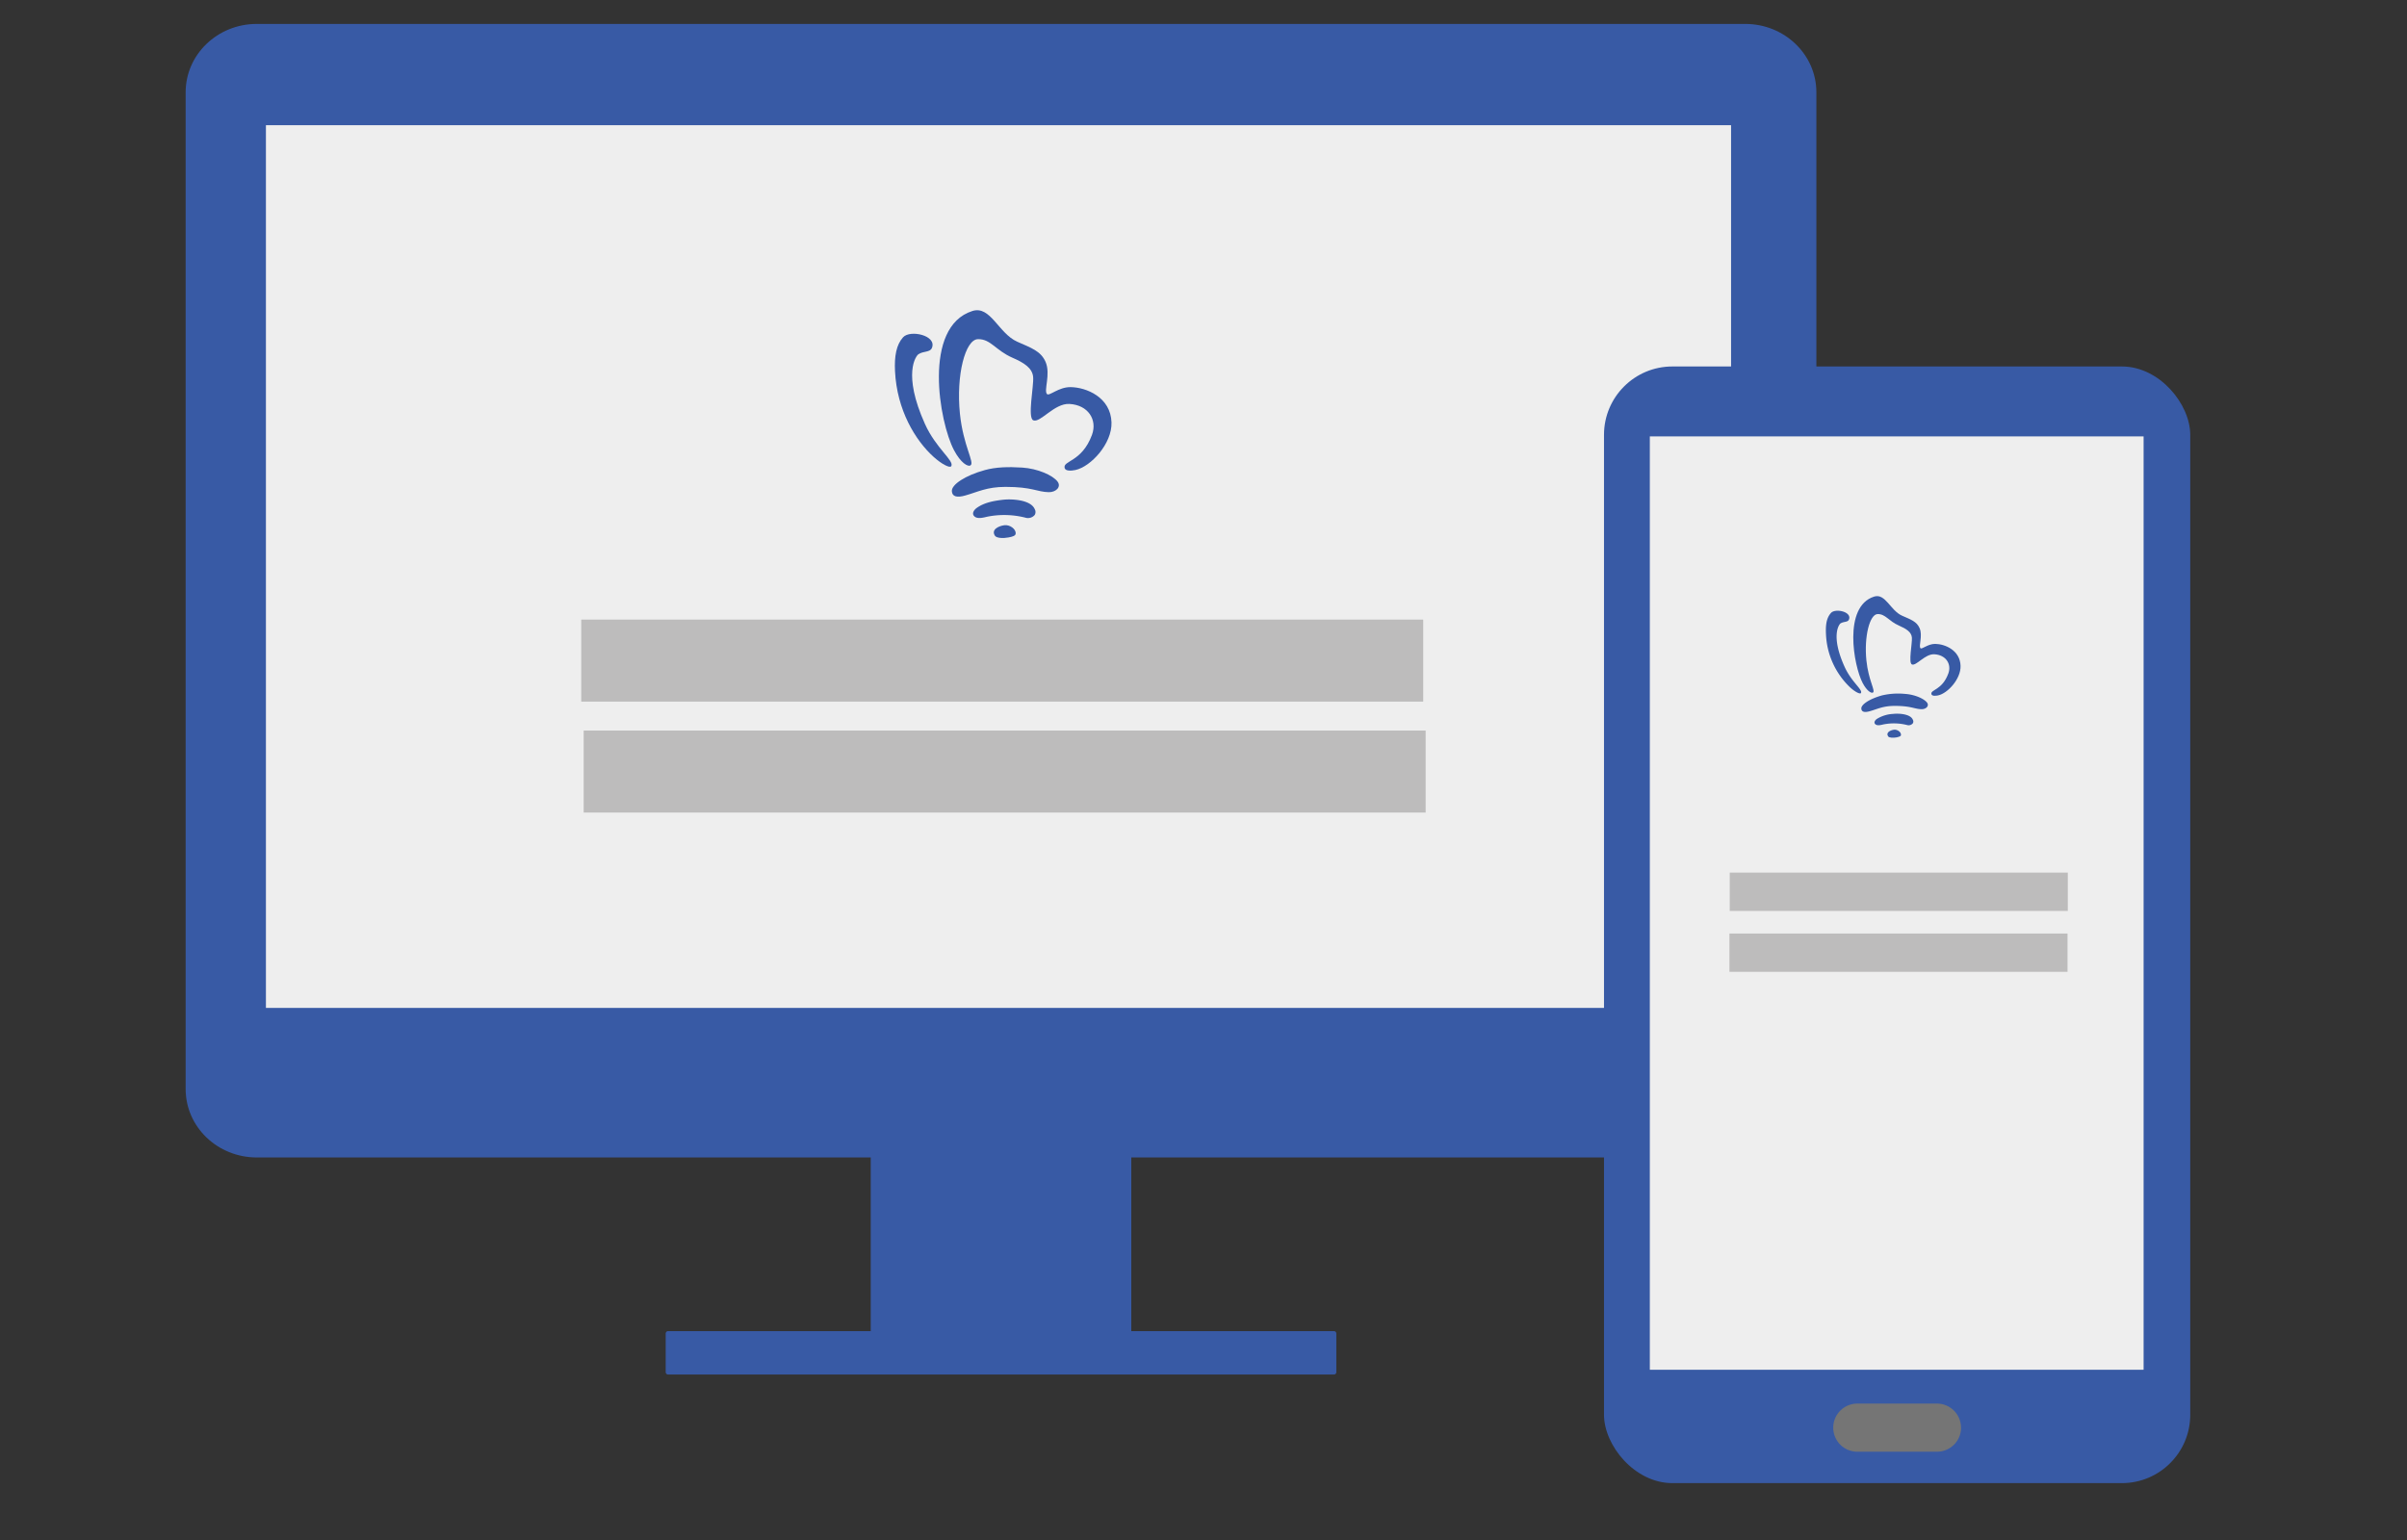
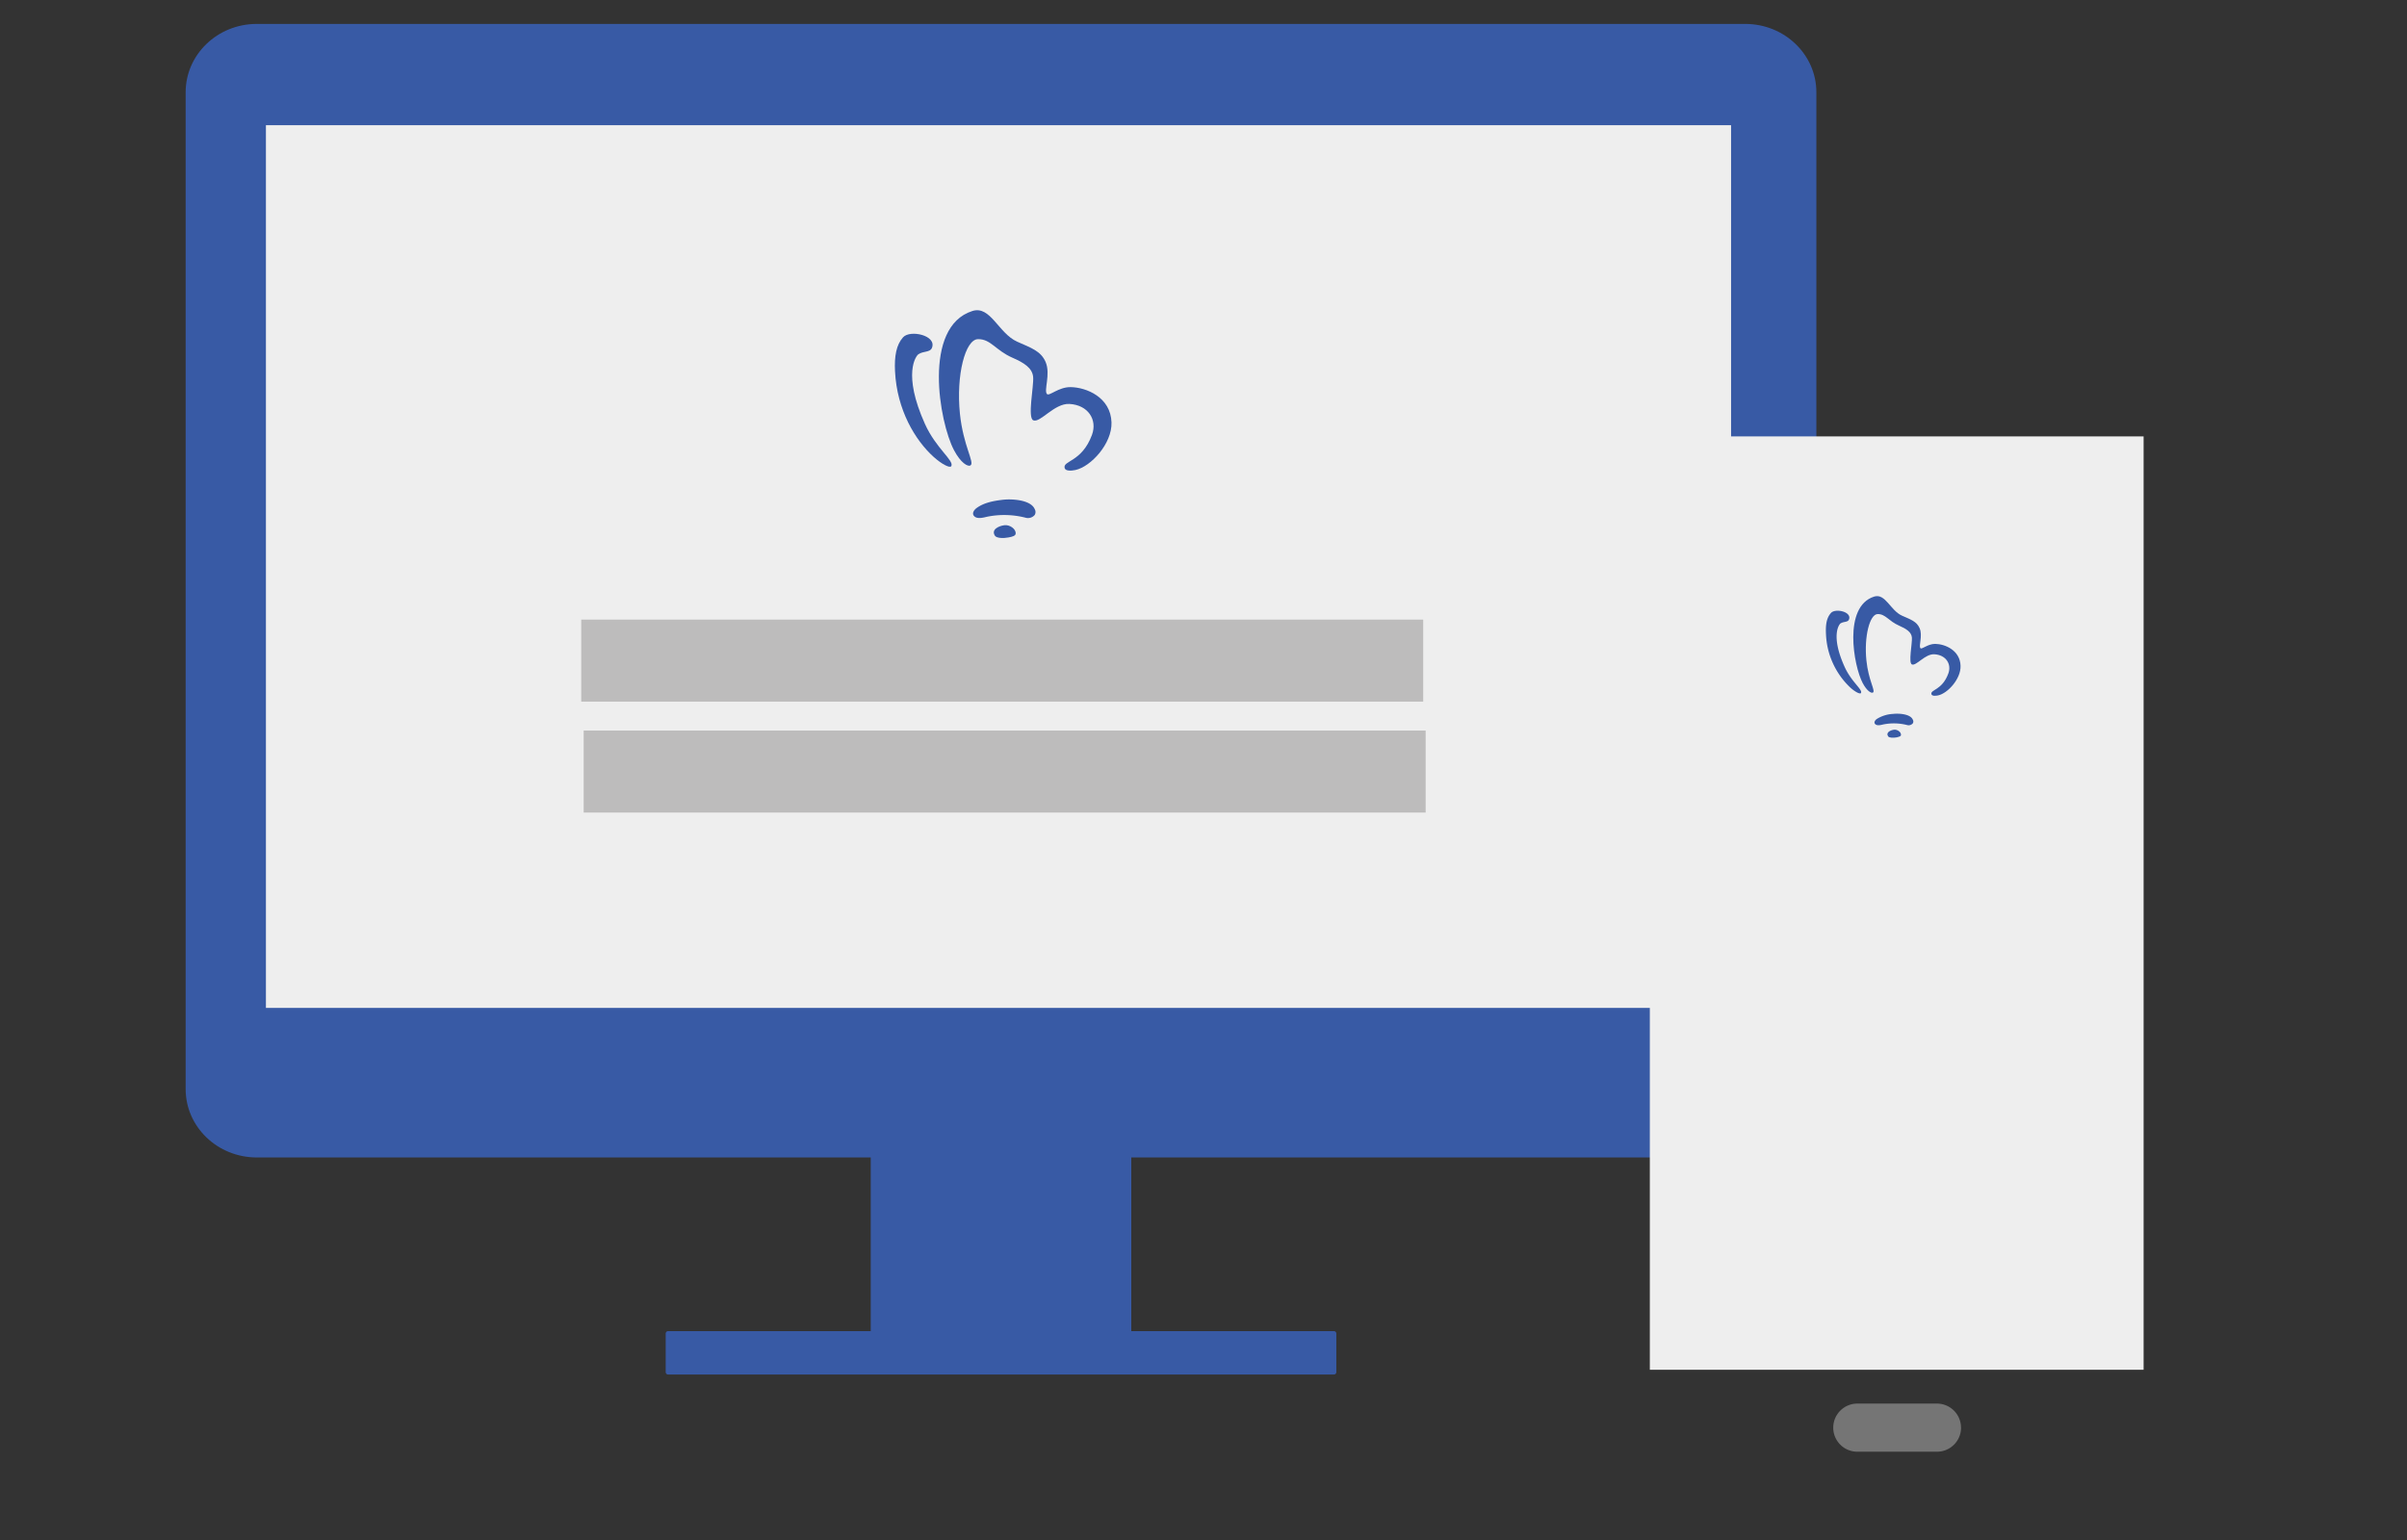
<svg xmlns="http://www.w3.org/2000/svg" viewBox="0 0 1000 640">
  <rect x="0" y="0" width="1000" height="640" fill="#333333" stroke="none" />
  <defs>
    <style>.cls-1,.cls-3,.cls-5{fill:#385aa5;}.cls-2{fill:#eee;}.cls-3{stroke:#385aa5;stroke-linejoin:round;stroke-width:2px;}.cls-4{fill:#bdbcbc;}.cls-5{fill-rule:evenodd;}.cls-6{fill:#757575;}</style>
  </defs>
  <g id="Devices">
    <g id="Monitor">
      <path class="cls-1" d="M754.62,452.6c0,15.7-13.23,28.42-29.55,28.42H106.67c-16.32,0-29.54-12.72-29.54-28.42V38.35c0-15.69,13.22-28.41,29.54-28.41h618.4c16.32,0,29.55,12.72,29.55,28.41Z" />
      <rect class="cls-2" x="110.48" y="52.03" width="608.7" height="366.84" />
      <rect class="cls-1" x="361.75" y="480.02" width="108.25" height="74.17" />
      <rect class="cls-3" x="277.56" y="554.19" width="276.63" height="16.04" />
      <g id="Login">
        <rect class="cls-4" x="241.48" y="257.5" width="349.8" height="34.08" />
        <rect class="cls-4" x="242.49" y="303.61" width="349.8" height="34.08" />
      </g>
      <g id="Logo">
-         <path class="cls-5" d="M424.72,194.32c6.32.41,12.59,3.14,14.63,5.79,1.71,2.23-.69,4.52-3.71,4.43-4.89-.13-6.79-2.2-17.91-2.2-7.76,0-11.58,2.14-16.68,3.57-3.48,1-5.47.5-5.6-1.8-.15-2.69,5.44-6.48,13.76-8.77C413.7,194.11,418.8,193.94,424.72,194.32Z" />
        <path class="cls-5" d="M416.61,207.7c4-.46,11.66.06,13.26,3.87a2.4,2.4,0,0,1,0,2.44,3.65,3.65,0,0,1-3.88,1.12,35.83,35.83,0,0,0-15.81-.4c-1.63.38-3.89,1-5.2,0-1.58-1.24-.2-2.93.82-3.65C408.8,208.93,412.63,208.16,416.61,207.7Z" />
        <path class="cls-5" d="M417.29,218.27c2.19-.28,4.85,1.54,4.67,3.5-.08.87-1.13,1.23-2.9,1.57-2.26.44-5,.33-5.7-.68C411.62,220,415.09,218.54,417.29,218.27Z" />
        <path class="cls-5" d="M442.32,194.54c.35,1.25,2.67,1.17,4.46.79,6.46-1.4,15.28-11,15-19.78-.33-10.47-10.47-14.59-17-14.67-5-.06-8.83,3.85-9.79,2.89-1.46-1.47,1.62-8.24-.61-13.4-2-4.51-5.91-5.76-11.78-8.37-7.78-3.47-11.1-15.13-18.6-12.76-20.85,6.58-13.75,46.33-7.66,57.84,2.81,5.32,5.77,7,6.85,6.33,1.84-1.13-3-8-4.39-21.52-1.62-16,2.21-30.82,7.5-30.94s7.36,4.68,14.3,7.7c4.75,2.07,8.33,4.26,8.63,8.08s-2.42,16.91.06,17.94c2.91,1.21,8.72-7.14,15-6.8,7.73.41,11.72,6.53,9.37,12.87C449.43,192.17,441.44,191.32,442.32,194.54Z" />
        <path class="cls-5" d="M387.18,144.57c2.09-5.19-9.07-7.66-12-4.39-2.78,3.07-3.65,7.79-3.34,14.07.78,16.17,8.44,28.76,16,35.59,3.47,3.14,6.85,4.8,7.37,3.89,1.32-2.27-6.32-7.31-10.94-17.55-9.45-21-3.63-28.33-2.75-28.93C383.6,145.8,386.39,146.54,387.18,144.57Z" />
      </g>
    </g>
    <g id="Handy">
-       <rect class="cls-1" x="666.39" y="152.3" width="243.56" height="464.06" rx="28.41" />
      <rect class="cls-2" x="685.43" y="181.36" width="205.14" height="387.89" />
      <path class="cls-6" d="M814.73,593.31a10,10,0,0,1-10,10H771.63a10,10,0,0,1-10-10h0a10,10,0,0,1,10-10h33.08a10,10,0,0,1,10,10Z" />
      <g id="Login-2" data-name="Login">
-         <rect class="cls-4" x="718.62" y="362.65" width="140.46" height="15.92" />
-         <rect class="cls-4" x="718.51" y="387.96" width="140.46" height="15.92" />
-       </g>
+         </g>
      <g id="Logo-2" data-name="Logo">
-         <path class="cls-5" d="M791.49,288.38c3.93.25,7.82,1.94,9.09,3.59,1.07,1.39-.43,2.81-2.3,2.76-3-.08-4.22-1.37-11.13-1.37-4.83,0-7.2,1.33-10.37,2.22-2.16.6-3.4.31-3.48-1.12-.09-1.67,3.38-4,8.55-5.45A29.27,29.27,0,0,1,791.49,288.38Z" />
        <path class="cls-5" d="M786.45,296.69c2.47-.28,7.25,0,8.24,2.4a1.48,1.48,0,0,1,0,1.52,2.27,2.27,0,0,1-2.41.7,22.2,22.2,0,0,0-9.82-.25c-1,.23-2.42.63-3.24,0-1-.77-.12-1.82.51-2.27A14.2,14.2,0,0,1,786.45,296.69Z" />
        <path class="cls-5" d="M786.87,303.26c1.36-.17,3,.95,2.9,2.18,0,.53-.7.75-1.8,1-1.4.27-3.13.2-3.54-.42C783.35,304.34,785.51,303.43,786.87,303.26Z" />
        <path class="cls-5" d="M802.43,288.51c.21.78,1.66.73,2.77.49,4-.87,9.49-6.86,9.32-12.29-.2-6.51-6.5-9.07-10.54-9.12-3.13,0-5.49,2.39-6.09,1.8-.91-.91,1-5.12-.38-8.33-1.21-2.8-3.67-3.58-7.32-5.2-4.83-2.16-6.89-9.4-11.56-7.93-13,4.09-8.54,28.79-4.76,35.95,1.75,3.3,3.58,4.34,4.26,3.93,1.14-.7-1.87-5-2.73-13.38-1-9.92,1.37-19.15,4.66-19.23s4.58,2.91,8.89,4.79c2.95,1.29,5.18,2.65,5.36,5s-1.51,10.5,0,11.14c1.81.76,5.42-4.43,9.31-4.23,4.8.26,7.28,4.06,5.82,8C806.84,287,801.88,286.51,802.43,288.51Z" />
        <path class="cls-5" d="M768.16,257.46c1.3-3.23-5.64-4.76-7.47-2.73s-2.27,4.84-2.08,8.74a32.34,32.34,0,0,0,9.95,22.12c2.16,2,4.25,3,4.58,2.42.82-1.41-3.93-4.55-6.8-10.91-5.88-13-2.25-17.61-1.71-18C765.94,258.22,767.67,258.68,768.16,257.46Z" />
      </g>
    </g>
  </g>
</svg>